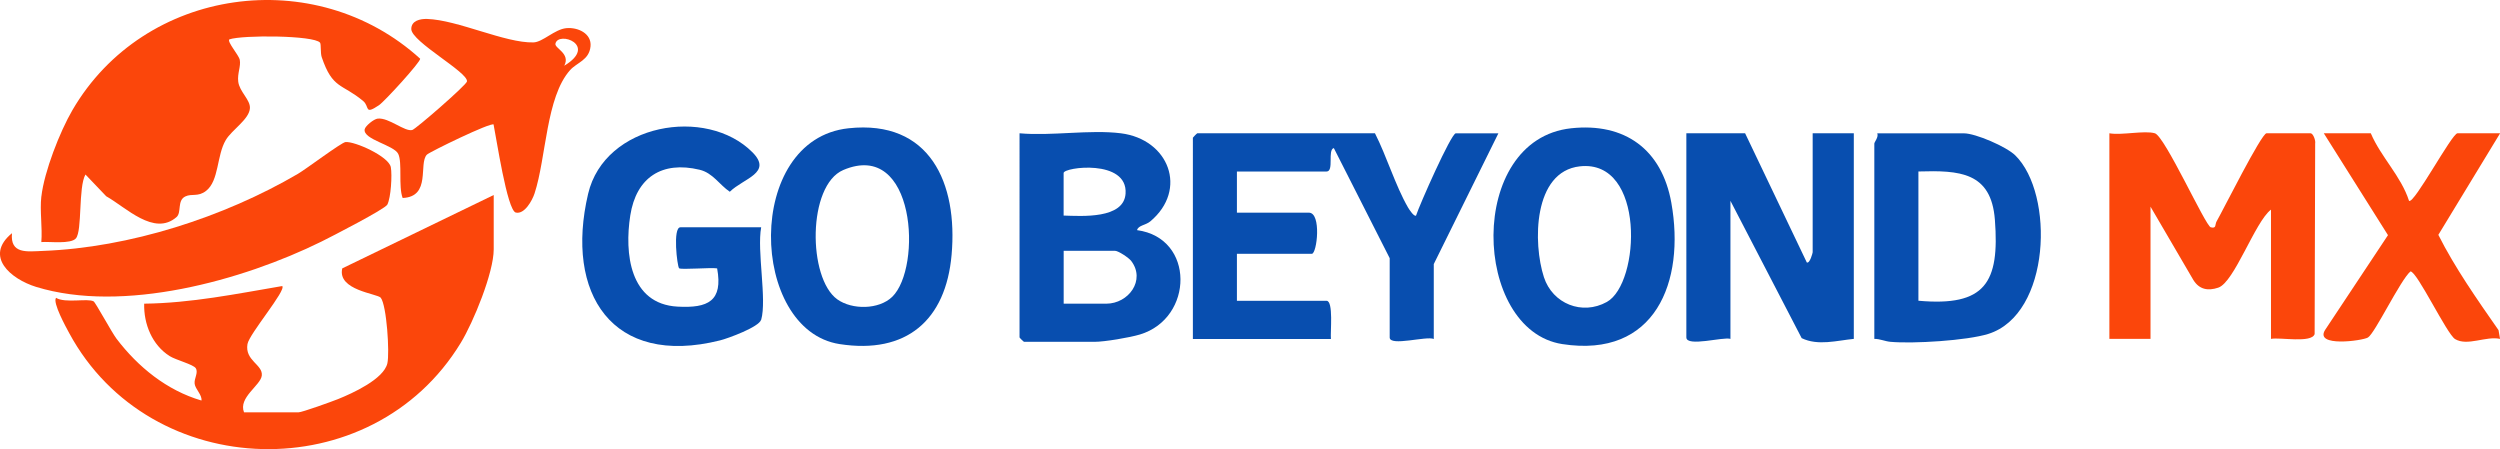
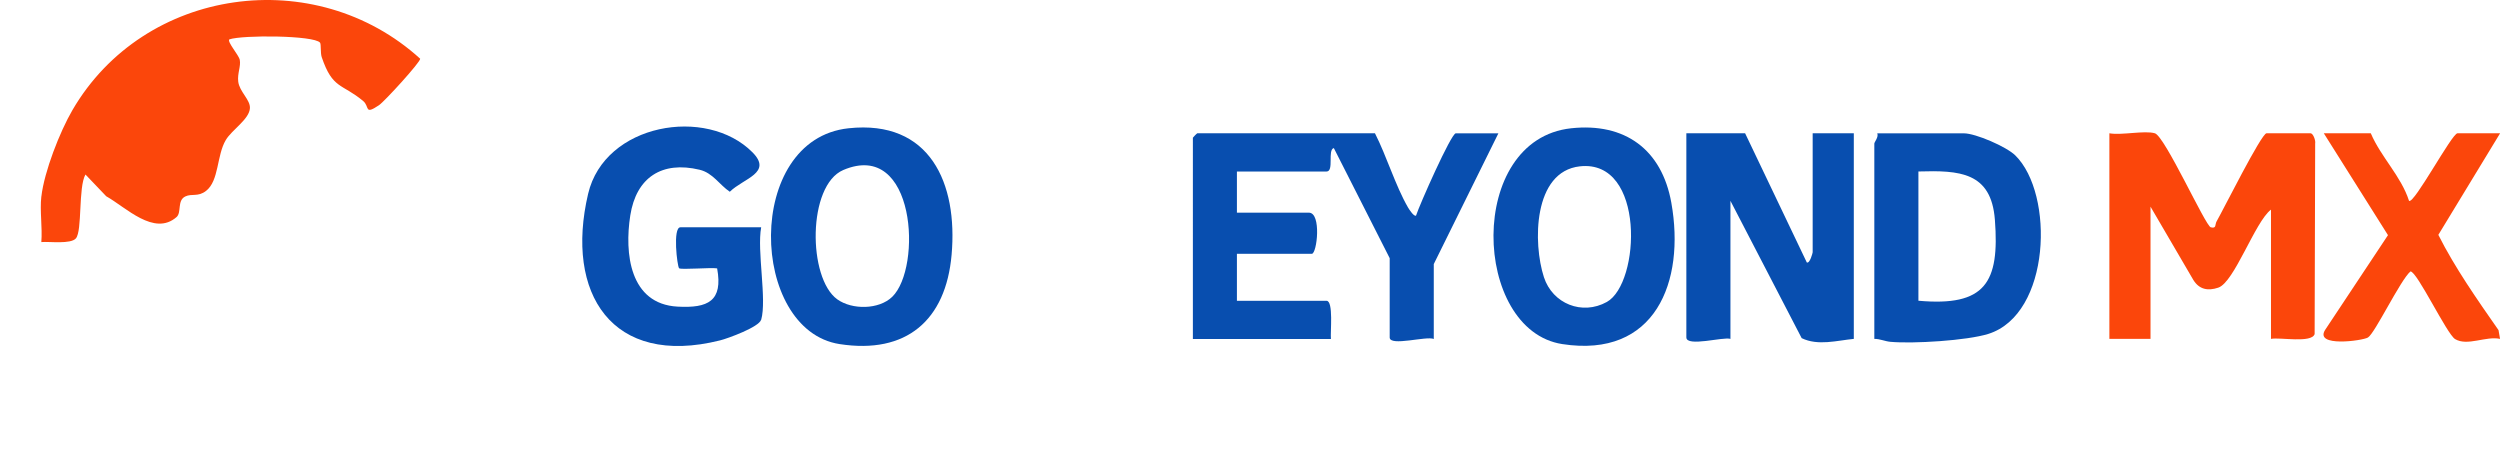
<svg xmlns="http://www.w3.org/2000/svg" id="Capa_2" data-name="Capa 2" viewBox="0 0 509.25 91.49">
  <defs>
    <style>      .cls-1 {        fill: #fb460b;      }      .cls-2 {        fill: #084eaf;      }    </style>
  </defs>
  <g id="Capa_1-2" data-name="Capa 1">
    <g>
      <path class="cls-2" d="M280.08,27.15c2.38,4.67,4.16,10.66,6.73,15.11.28.48,1.25,1.94,1.64,1.65.68-2.13,7.15-16.75,8.09-16.75h8.68l-13.16,26.63v15.26c-1.46-.66-8.98,1.57-8.98-.3v-16.16l-11.38-22.43c-1.34.37.11,4.78-1.49,4.78h-18.25v8.38h14.66c2.61,0,1.65,8.38.6,8.38h-15.26v9.57h18.25c1.46,0,.75,6.43.9,7.78h-28.12V28.05c0-.06.83-.9.9-.9h36.2Z" />
      <path class="cls-1" d="M438.95,27.15c2.04.6,10.3,18.87,11.38,19.15,1.21.32.83-.57,1.18-1.18,1.27-2.2,9.15-17.97,10.18-17.97h8.98c.5,0,1.06,1.45.93,2.06l-.11,38.84c-.62,1.91-7.07.61-8.89.98v-26.33c-3.25,2.46-7.46,14.79-10.73,15.89-2.12.72-3.9.37-5.09-1.57l-8.72-14.92v26.93h-8.38V27.15c2.47.45,7.16-.62,9.27,0Z" />
      <path class="cls-2" d="M355.48,27.15l12.57,26.32c.63.24,1.19-1.97,1.19-2.09v-24.23h8.38v41.88c-3.46.34-7.3,1.46-10.62-.15l-14.51-27.97v28.12c-1.38-.48-8.98,1.71-8.98-.3V27.15h11.97Z" />
-       <path class="cls-2" d="M228.32,27.15c9.77,1.22,13.74,11.46,5.99,17.95-.95.79-2.45.79-2.69,1.78,11.82,1.59,11.56,17.94.6,21.25-2.13.64-7.21,1.5-9.28,1.5h-14.36c-.06,0-.9-.83-.9-.9V27.15c6.5.59,14.31-.79,20.64,0ZM216.66,43.91c3.7.11,12.28.73,12.62-4.48.47-7.09-12.62-5.39-12.62-4.19v8.68ZM216.66,61.86h8.68c4.55,0,8.06-4.79,5.1-8.69-.51-.68-2.65-2.08-3.3-2.08h-10.47v10.77Z" />
      <path class="cls-2" d="M155.03,65.15c-.42,1.46-6.74,3.79-8.37,4.19-21.99,5.5-31.63-9.57-26.86-29.86,3.37-14.34,24.08-17.88,33.46-8.47,4.19,4.21-1.79,5.29-4.6,8.05-2.11-1.41-3.44-3.83-6.14-4.48-7.7-1.85-12.92,1.58-14.13,9.29s-.14,18.06,9.63,18.59c6.21.34,9.28-1.12,8.06-7.79-1.25-.22-7.39.32-7.75-.03-.38-.37-1.34-8.34.27-8.34h16.45c-.89,4.81,1.19,14.71,0,18.85Z" />
      <path class="cls-2" d="M381.8,69.04V29.25c0-.32.92-1.33.6-2.09h17.65c2.37,0,8.66,2.72,10.46,4.49,8.01,7.86,7.24,32.38-5.5,36.37-4.36,1.36-15.32,2.03-19.92,1.61-1.12-.1-2.16-.61-3.29-.6ZM390.78,34.93v26.33c13.62,1.22,16.56-3.66,15.58-16.48-.74-9.76-7.22-10.1-15.58-9.85Z" />
      <path class="cls-2" d="M172.84,26.13c16.63-1.79,22.29,11.23,21,25.78-1.18,13.34-9.21,20.29-22.82,18.18-18.4-2.86-19.46-41.68,1.82-43.96ZM181.75,60.46c6.11-5.94,4.78-32.11-9.97-25.83-7.32,3.12-7.25,22.03-1.22,26.35,3.02,2.16,8.48,2.11,11.19-.52Z" />
      <path class="cls-2" d="M320.04,26.13c10.96-1.18,18.47,4.32,20.41,15.16,2.88,16.12-3.28,31.74-22.22,28.8-18.35-2.85-19.61-41.65,1.82-43.96ZM321.84,33.88c-9.58,1.04-9.59,15.71-7.34,22.59,1.76,5.4,7.79,7.83,12.81,5.04,6.84-3.8,7.89-29.08-5.47-27.63Z" />
      <g>
-         <path class="cls-1" d="M100.57,39.72v11.07c0,4.76-4.15,14.84-6.7,19.03-18.11,29.82-63.25,28.58-79.77-1.96-.62-1.14-3.45-6.28-2.68-7.19,1.86,1.15,6.48.04,7.65.72.39.22,3.69,6.32,4.66,7.6,4.38,5.76,10.24,10.53,17.31,12.6.16-1.14-1.25-2.31-1.39-3.41s.8-2.23.23-3.17c-.47-.77-4.07-1.68-5.33-2.48-3.56-2.26-5.29-6.53-5.18-10.67,9.52-.11,18.8-2,28.12-3.59.9.83-6.72,9.73-7.08,11.82-.57,3.38,3.16,4.16,2.92,6.4-.21,2.02-4.84,4.48-3.62,7.51h11.07c.74,0,6.85-2.21,8.07-2.7,2.93-1.18,9.33-4.07,10.06-7.3.48-2.12-.14-11.81-1.35-13.35-.66-.84-8.9-1.5-7.84-5.98l30.86-14.95Z" />
        <path class="cls-1" d="M8.43,40.02c.57-5.03,3.75-13.18,6.33-17.6C29.4-2.69,64.22-7.47,85.59,11.96c.13.62-7.28,8.73-8.39,9.47-3.07,2.06-1.85.28-3.23-.86-4.35-3.62-6.21-2.37-8.44-8.94-.29-.87-.09-2.63-.34-2.94-1.22-1.5-15.78-1.59-18.47-.67-.51.48,1.92,3.18,2.12,4.17.26,1.3-.52,2.79-.31,4.45.26,2.05,2.47,3.68,2.38,5.38-.11,2.28-3.68,4.41-4.92,6.51-1.87,3.15-1.35,8.27-4.01,10.35-1.65,1.29-2.89.49-4.24,1.14-1.7.82-.71,3.27-1.78,4.2-4.56,3.98-10.33-2.01-14.32-4.24l-4.23-4.43c-1.48,2.56-.63,11.48-1.95,13.01-1.05,1.22-5.4.61-7.04.75.24-2.97-.33-6.36,0-9.27Z" />
-         <path class="cls-1" d="M2.44,47.5c-.4,4.3,3.05,3.74,6.32,3.61,17.58-.66,36.84-6.87,51.91-15.69,1.7-.99,8.84-6.38,9.7-6.48,1.86-.2,8.82,2.91,9.24,5.11.3,1.59.02,6.23-.71,7.63-.48.92-11.42,6.54-13.42,7.53-16.09,7.94-40.45,14.67-58.12,9.23-5.18-1.6-10.65-6.23-4.92-10.94Z" />
-         <path class="cls-1" d="M100.57,25.36c-.54-.52-13.08,5.6-13.61,6.14-1.75,1.8.92,8.58-4.94,8.83-.9-2.35-.03-7.17-.9-8.98s-7.19-2.92-6.84-5c.11-.66,1.84-2.1,2.66-2.19,2.28-.24,5.51,2.73,7.04,2.32.72-.19,11.02-9.15,11.14-9.88.32-1.85-11.32-8.09-11.34-10.68-.01-1.72,1.83-2.1,3.21-2.06,6.26.2,15.93,4.94,21.67,4.78,1.9-.05,4.31-2.67,6.69-2.9s5.2,1.1,4.94,3.71c-.28,2.82-2.79,3.28-4.18,4.85-4.9,5.51-4.83,17.8-7.22,25.1-.47,1.44-2.05,4.31-3.82,3.9s-3.99-15.4-4.53-17.94ZM114.94,13.39c6.99-4.22-1.27-7.16-1.8-4.48-.18.93,3.12,1.98,1.8,4.48Z" />
      </g>
      <path class="cls-1" d="M482.93,27.15c2.07,4.85,6.17,8.73,7.79,13.76,1,.76,8.74-13.76,9.87-13.76h8.68l-12.58,20.69c3.37,6.7,7.91,13.17,12.26,19.41l.31,1.78c-2.88-.63-6.66,1.55-9.16.04-1.69-1.03-7.76-13.83-9.09-13.78-2.07,1.77-7.25,12.63-8.66,13.46-1.13.67-10.94,2.01-8.73-1.54l12.81-19.31-13.07-20.75h9.57Z" />
    </g>
  </g>
</svg>